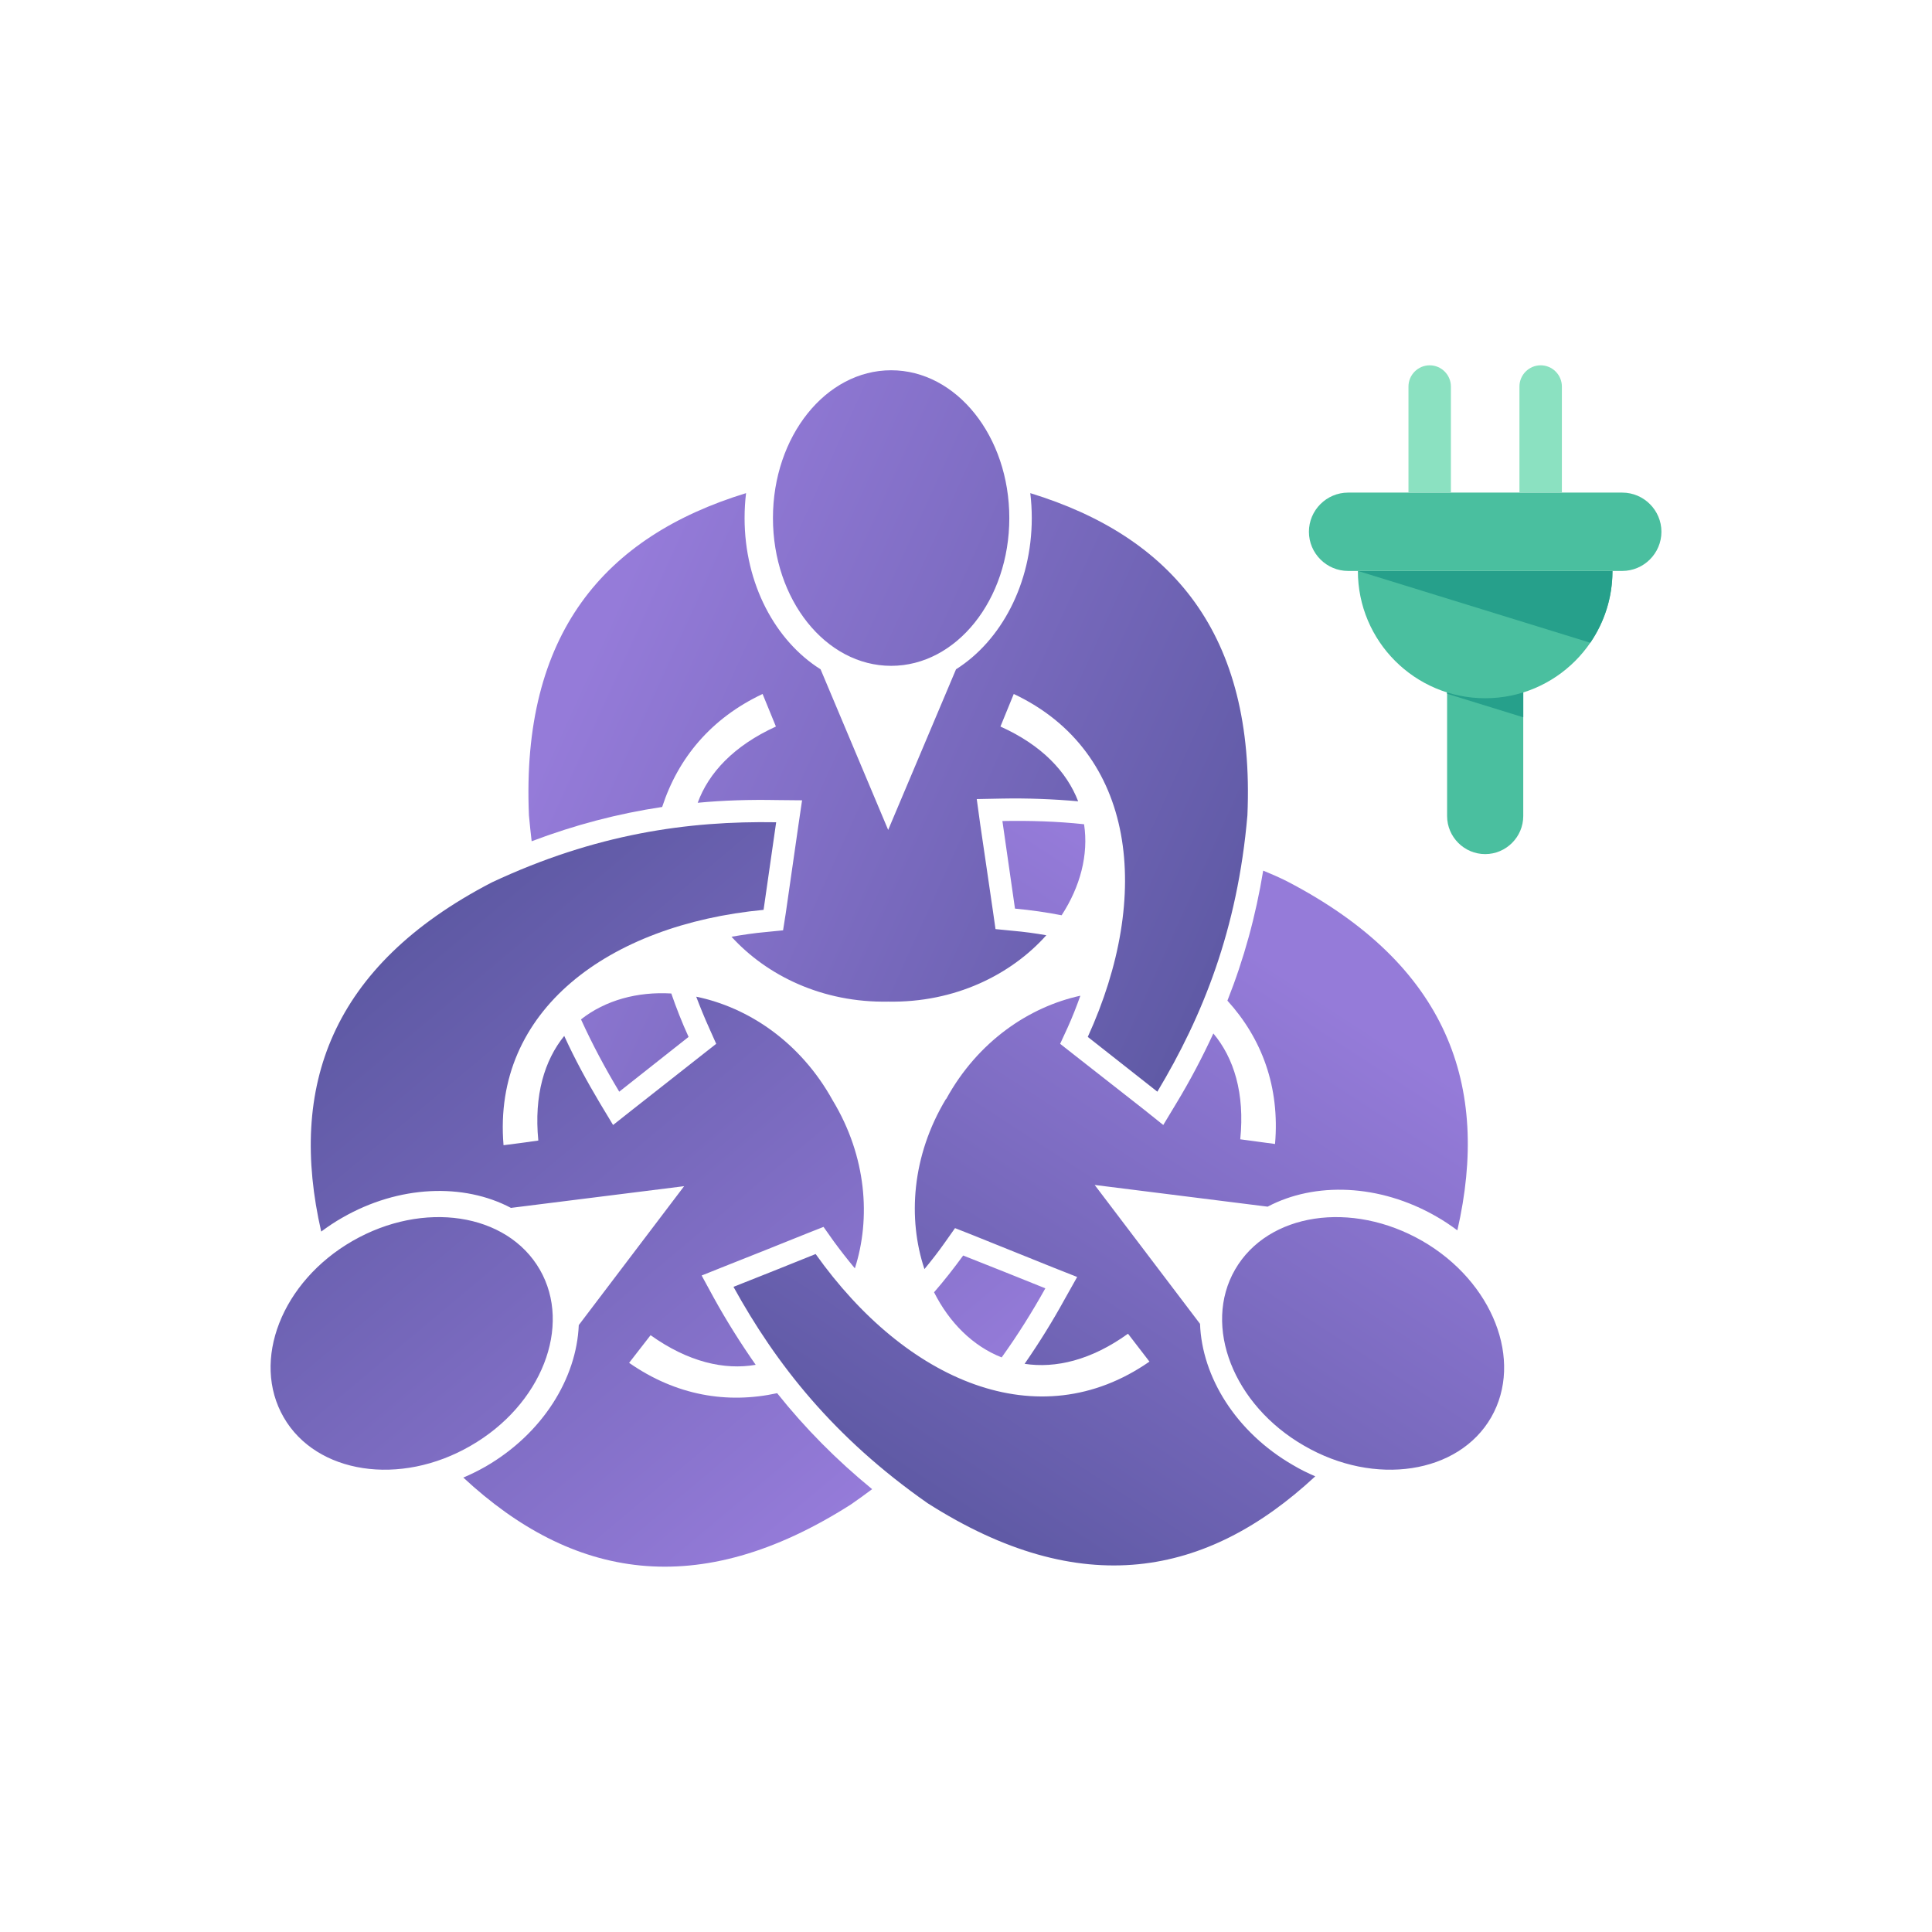
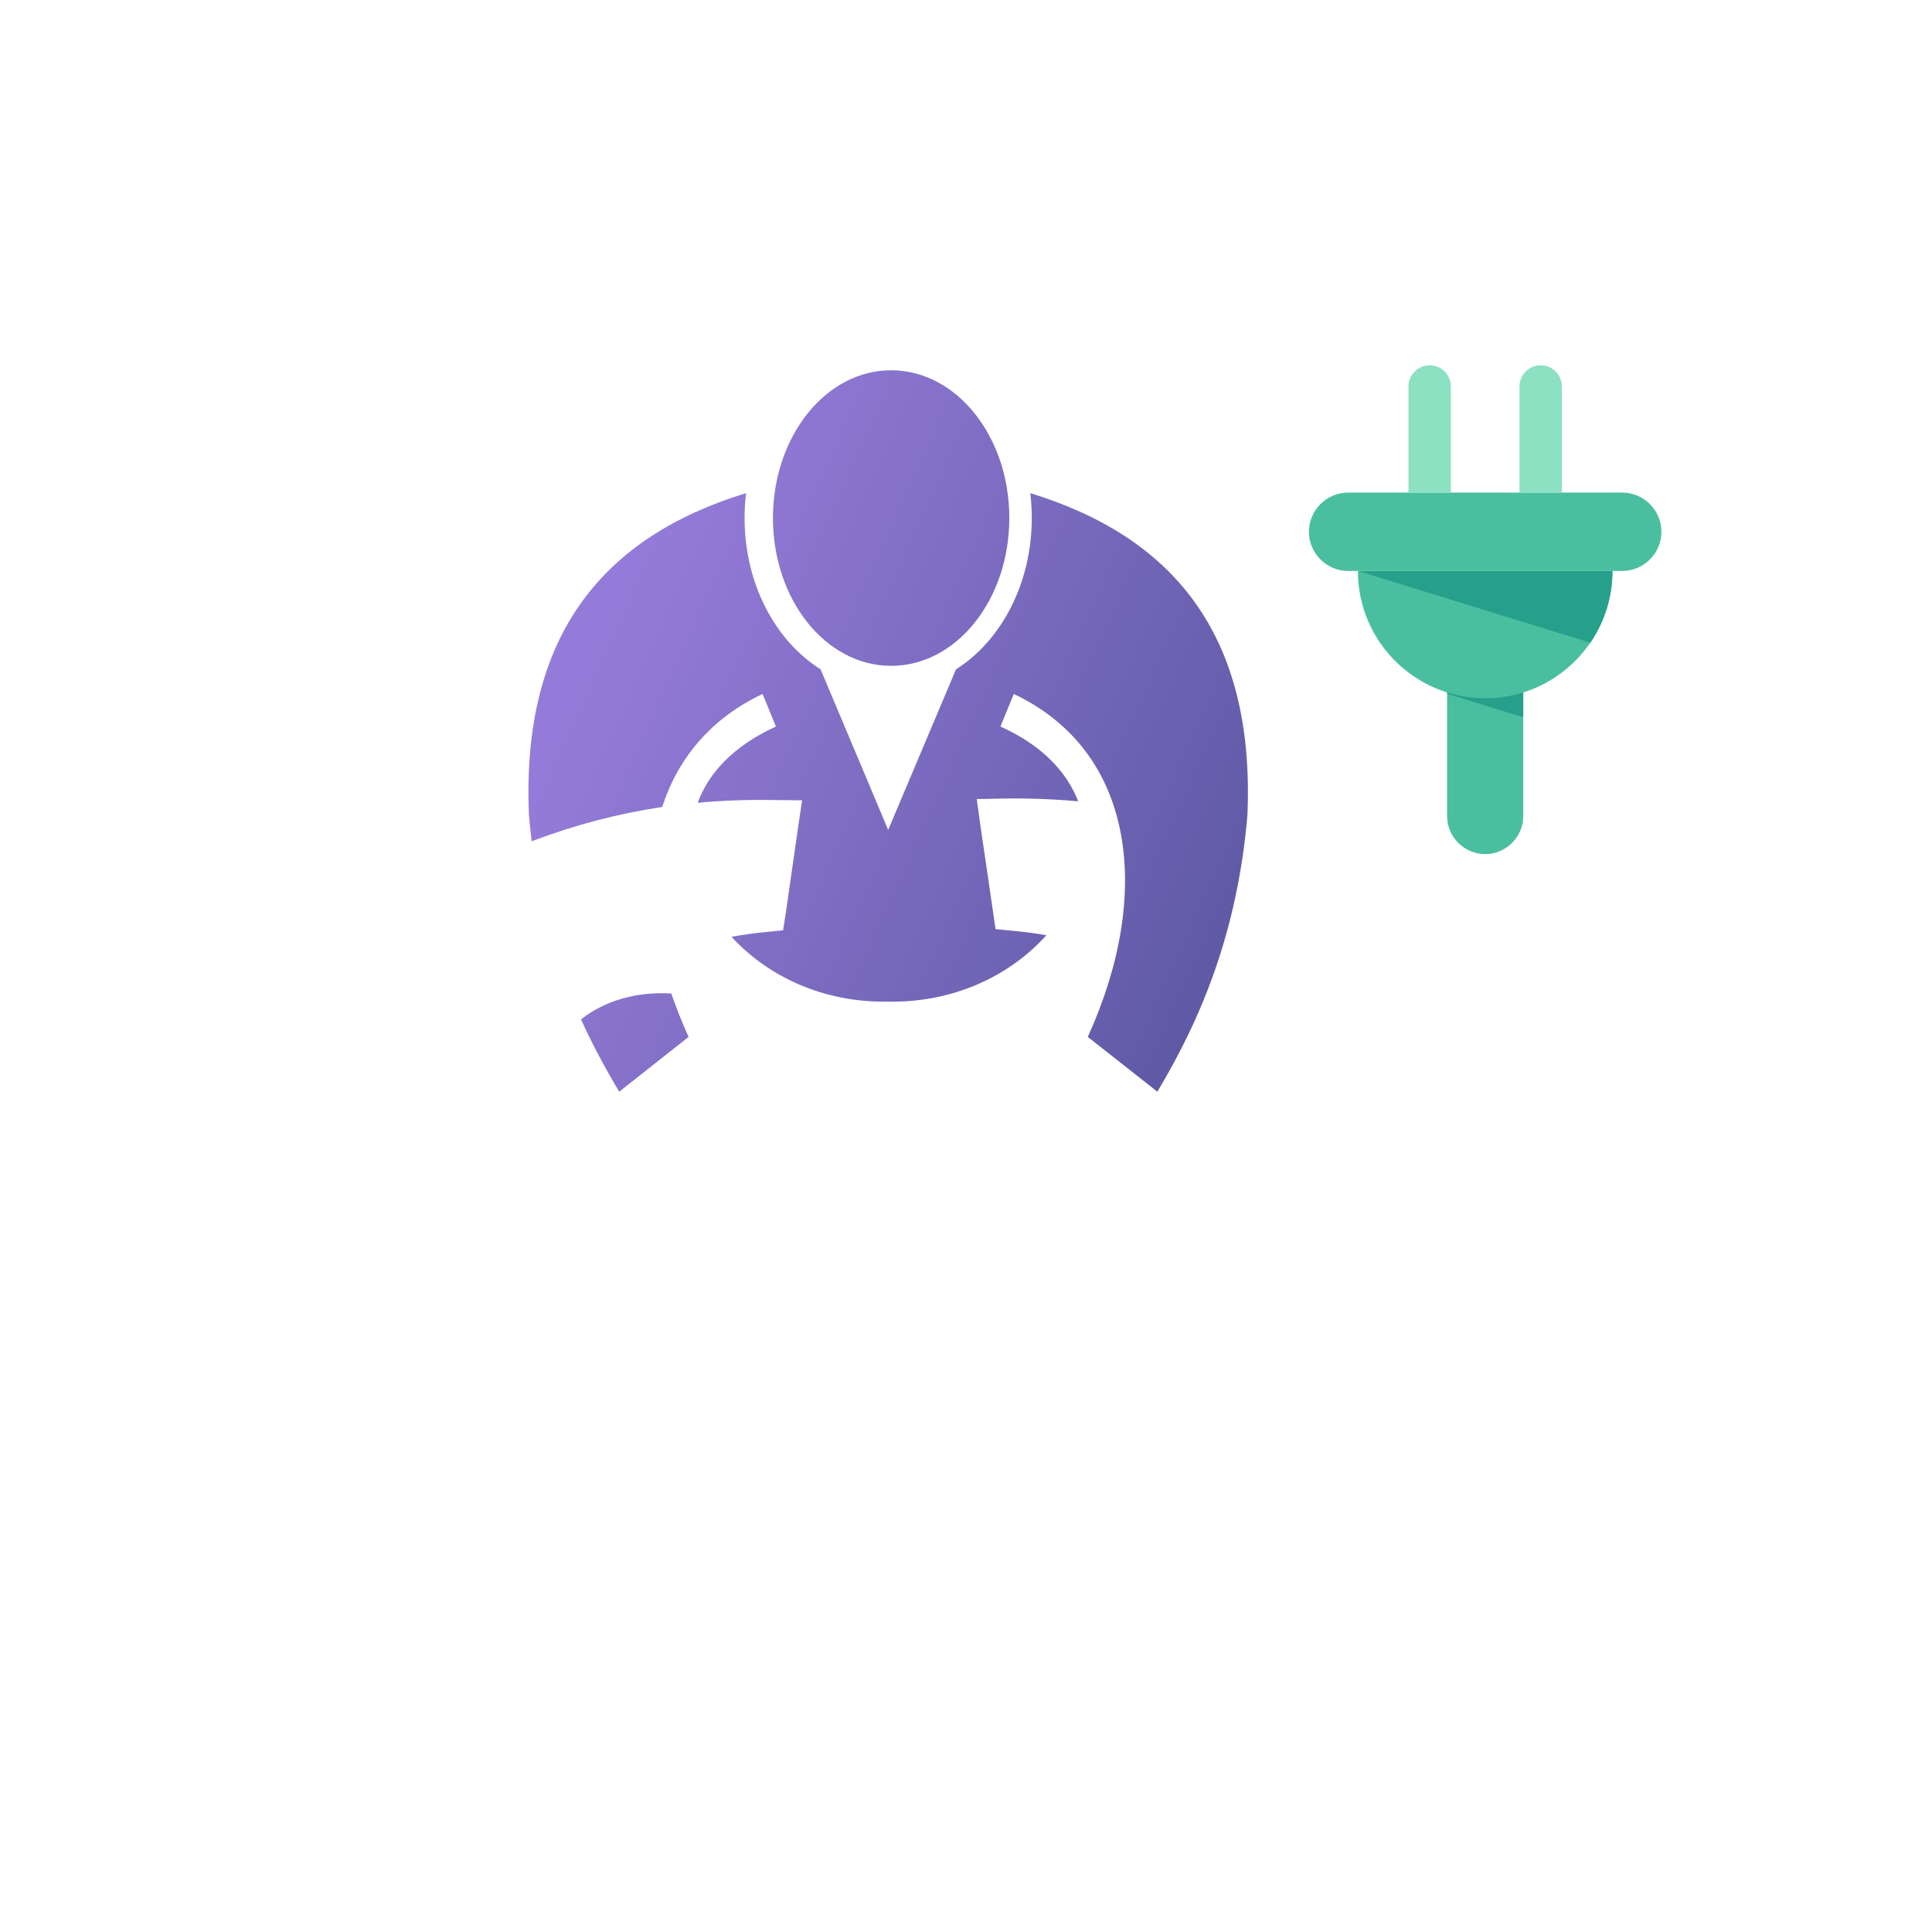
<svg xmlns="http://www.w3.org/2000/svg" xmlns:xlink="http://www.w3.org/1999/xlink" xml:space="preserve" width="256px" height="256px" version="1.1" style="shape-rendering:geometricPrecision; text-rendering:geometricPrecision; image-rendering:optimizeQuality; fill-rule:evenodd; clip-rule:evenodd" viewBox="0 0 256 256">
  <defs>
    <style type="text/css">
   
    .fil0 {fill:none}
    .fil5 {fill:#26A08B}
    .fil4 {fill:#4ABF9F}
    .fil6 {fill:#8BE1C1}
    .fil2 {fill:url(#id0)}
    .fil3 {fill:url(#id1)}
    .fil1 {fill:url(#id2)}
   
  </style>
    <linearGradient id="id0" gradientUnits="userSpaceOnUse" x1="70.02" y1="104.999" x2="156.889" y2="144.468">
      <stop offset="0" style="stop-opacity:1; stop-color:#957BD9" />
      <stop offset="1" style="stop-opacity:1; stop-color:#5E59A4" />
    </linearGradient>
    <linearGradient id="id1" gradientUnits="userSpaceOnUse" xlink:href="#id0" x1="112.059" y1="199.929" x2="51.078" y2="127.216">
  </linearGradient>
    <linearGradient id="id2" gradientUnits="userSpaceOnUse" xlink:href="#id0" x1="182.84" y1="137.145" x2="135.925" y2="209.174">
  </linearGradient>
  </defs>
  <g id="Layer_x0020_1">
    <g id="_1844594500832">
      <polygon class="fil0" points="0,0 256,0 256,256 0,256 " />
      <g>
-         <path class="fil1" d="M159.01 175.417l-13.959 -18.405 22.917 2.877c6.244,-3.302 14.81,-3.041 22.362,1.307 0.98,0.556 1.896,1.177 2.778,1.831 4.381,-19.158 -1.242,-35.177 -22.59,-46.259 -1.046,-0.524 -2.092,-0.981 -3.138,-1.406 -0.981,5.983 -2.55,11.704 -4.741,17.229 4.545,5.001 6.964,11.409 6.31,18.994 -1.537,-0.196 -3.073,-0.425 -4.61,-0.621 0.621,-6.114 -0.85,-10.789 -3.563,-14.025 -1.439,3.105 -3.041,6.178 -4.904,9.252l-1.733 2.876 -2.615 -2.092c-3.073,-2.419 -6.146,-4.805 -9.219,-7.225l-1.831 -1.438 0.981 -2.125c0.621,-1.373 1.177,-2.779 1.7,-4.25 -6.768,1.471 -13.6,6.048 -17.785,13.698l-0.033 0c-4.544,7.552 -5.067,15.856 -2.844,22.525 0.948,-1.144 1.864,-2.321 2.714,-3.531l1.34 -1.896 2.158 0.85c3.629,1.471 7.258,2.91 10.886,4.381l3.139 1.242 -1.635 2.91c-1.635,2.975 -3.4,5.819 -5.329,8.598 4.087,0.621 8.795,-0.458 13.699,-3.989 0.947,1.242 1.896,2.452 2.844,3.694 -14.712,10.233 -32.268,2.583 -44.233,-14.254 -3.629,1.472 -7.258,2.91 -10.886,4.349 5.623,10.2 13.24,19.942 25.728,28.671 20.302,12.946 36.975,9.807 51.36,-3.564 -0.981,-0.425 -1.995,-0.915 -2.975,-1.504 -7.52,-4.348 -12.031,-11.638 -12.293,-18.7zm38.577 12.391c-4.315,7.486 -15.43,9.186 -24.78,3.759 -9.383,-5.394 -13.47,-15.855 -9.154,-23.342 4.348,-7.519 15.43,-9.186 24.813,-3.792 9.35,5.394 13.437,15.856 9.121,23.375zm-56.917 -66.529c-1.994,-0.392 -4.054,-0.687 -6.179,-0.883 -0.556,-3.89 -1.111,-7.748 -1.667,-11.605 3.563,-0.066 7.16,0.032 10.821,0.425 0.621,4.053 -0.523,8.303 -2.975,12.063z" />
        <path class="fil2" d="M108.73 88.685l8.958 21.283 8.99 -21.283c5.95,-3.759 10.037,-11.312 10.037,-20.04 0,-1.112 -0.066,-2.224 -0.197,-3.302 18.765,5.754 29.816,18.634 28.77,42.696 -1.308,15.169 -5.951,26.644 -11.933,36.615 -3.073,-2.419 -6.146,-4.838 -9.219,-7.258 8.565,-18.765 6.407,-37.792 -9.808,-45.442 -0.589,1.439 -1.177,2.877 -1.765,4.316 5.524,2.484 8.794,6.015 10.298,9.905 -3.368,-0.294 -6.735,-0.425 -10.102,-0.359l-3.335 0.065 0.458 3.335c0.556,3.857 1.144,7.715 1.7,11.606l0.327 2.288 2.321 0.229c1.471,0.13 2.942,0.327 4.413,0.588 -4.675,5.231 -12.129,8.958 -20.955,8.794l0 0c-8.729,0.164 -16.085,-3.465 -20.76,-8.598 1.537,-0.261 3.04,-0.49 4.544,-0.621l2.289 -0.229 0.359 -2.288c0.556,-3.89 1.112,-7.748 1.668,-11.606l0.49 -3.334 -3.367 -0.033c-3.564,-0.066 -7.062,0.033 -10.462,0.36 1.439,-3.956 4.773,-7.552 10.364,-10.102 -0.589,-1.439 -1.177,-2.877 -1.766,-4.316 -6.865,3.237 -11.213,8.533 -13.306,14.973 -5.884,0.883 -11.605,2.387 -17.294,4.544 -0.13,-1.144 -0.261,-2.288 -0.359,-3.432 -1.046,-24.062 10.004,-36.942 28.769,-42.696 -0.131,1.078 -0.196,2.19 -0.196,3.302 0,8.728 4.086,16.281 10.069,20.04zm-19.779 42.958c0.654,1.896 1.406,3.825 2.289,5.753 -3.074,2.42 -6.114,4.839 -9.187,7.258 -1.831,-3.04 -3.531,-6.211 -5.067,-9.579 3.236,-2.55 7.486,-3.694 11.965,-3.432zm29.129 -82.581c8.663,0 15.659,8.761 15.659,19.583 0,10.821 -6.996,19.582 -15.659,19.582 -8.664,0 -15.66,-8.761 -15.66,-19.582 0,-10.822 6.996,-19.583 15.66,-19.583z" />
-         <path class="fil3" d="M67.701 160.052l22.95 -2.877 -13.96 18.406c-0.294,7.061 -4.773,14.352 -12.324,18.732 -0.981,0.556 -1.962,1.047 -2.975,1.472 14.384,13.371 31.057,16.509 51.359,3.563 0.948,-0.654 1.896,-1.34 2.812,-2.027 -4.708,-3.858 -8.86,-8.042 -12.587,-12.717 -6.604,1.438 -13.371,0.327 -19.615,-4.021 0.948,-1.21 1.896,-2.452 2.844,-3.662 5.002,3.564 9.775,4.643 13.927,3.923 -1.962,-2.811 -3.825,-5.753 -5.558,-8.892l-1.602 -2.942 3.106 -1.242c3.629,-1.439 7.258,-2.878 10.887,-4.348l2.157 -0.851 1.341 1.896c0.882,1.21 1.83,2.42 2.811,3.597 2.125,-6.604 1.569,-14.81 -2.942,-22.264l0 0c-4.283,-7.748 -11.214,-12.325 -18.079,-13.731 0.523,1.374 1.079,2.747 1.7,4.12l0.948 2.125 -1.831 1.438c-3.04,2.387 -6.113,4.806 -9.186,7.225l-2.648 2.092 -1.733 -2.876c-1.733,-2.91 -3.335,-5.852 -4.74,-8.925 -2.616,3.236 -4.021,7.846 -3.433,13.861 -1.536,0.229 -3.073,0.425 -4.609,0.621 -1.505,-17.85 13.894,-29.227 34.457,-31.188 0.556,-3.858 1.111,-7.748 1.667,-11.606 -11.638,-0.196 -23.898,1.504 -37.694,7.977 -21.348,11.083 -26.971,27.102 -22.59,46.259 0.883,-0.653 1.798,-1.275 2.779,-1.83 7.552,-4.348 16.117,-4.61 22.361,-1.308zm-30.109 27.756c4.315,7.486 15.43,9.186 24.78,3.759 9.383,-5.394 13.47,-15.855 9.154,-23.342 -4.348,-7.519 -15.431,-9.186 -24.813,-3.792 -9.383,5.394 -13.469,15.856 -9.121,23.375zm86.176 -16.575c1.341,-1.537 2.616,-3.171 3.858,-4.871 3.629,1.438 7.258,2.876 10.887,4.348 -1.733,3.106 -3.629,6.146 -5.787,9.154 -3.825,-1.504 -6.931,-4.61 -8.958,-8.631z" />
        <g>
          <path class="fil4" d="M196.793 79.006l0 0c2.775,0 5.046,2.27 5.046,5.046l0 24.075c0,2.775 -2.271,5.046 -5.046,5.046l0 0c-2.775,0 -5.045,-2.271 -5.045,-5.046l0 -24.075c0,-2.776 2.27,-5.046 5.045,-5.046z" />
          <polygon class="fil5" points="201.839,87.474 201.839,95.045 191.748,91.927 191.748,87.474 " />
          <path class="fil4" d="M213.661 75.653c0,9.315 -7.552,16.867 -16.868,16.867 -9.316,0 -16.867,-7.552 -16.867,-16.867l33.735 0z" />
          <path class="fil5" d="M213.661 75.653c0,3.529 -1.085,6.805 -2.939,9.513l-30.796 -9.513 33.735 0z" />
          <path class="fil4" d="M178.629 75.653l36.329 0c2.854,0 5.19,-2.336 5.19,-5.19l0 0c0,-2.855 -2.336,-5.19 -5.19,-5.19l-36.329 0c-2.855,0 -5.19,2.335 -5.19,5.19l0 0c0,2.854 2.335,5.19 5.19,5.19z" />
          <g>
-             <path class="fil6" d="M186.63 65.273l5.622 0 0 -14.056c0,-1.547 -1.265,-2.811 -2.811,-2.811l0 0c-1.546,0 -2.811,1.264 -2.811,2.811l0 14.056z" />
+             <path class="fil6" d="M186.63 65.273l5.622 0 0 -14.056c0,-1.547 -1.265,-2.811 -2.811,-2.811l0 0c-1.546,0 -2.811,1.264 -2.811,2.811z" />
            <path class="fil6" d="M201.334 65.273l5.623 0 0 -14.056c0,-1.547 -1.265,-2.811 -2.811,-2.811l0 0c-1.547,0 -2.812,1.264 -2.812,2.811l0 14.056z" />
          </g>
        </g>
      </g>
    </g>
  </g>
</svg>